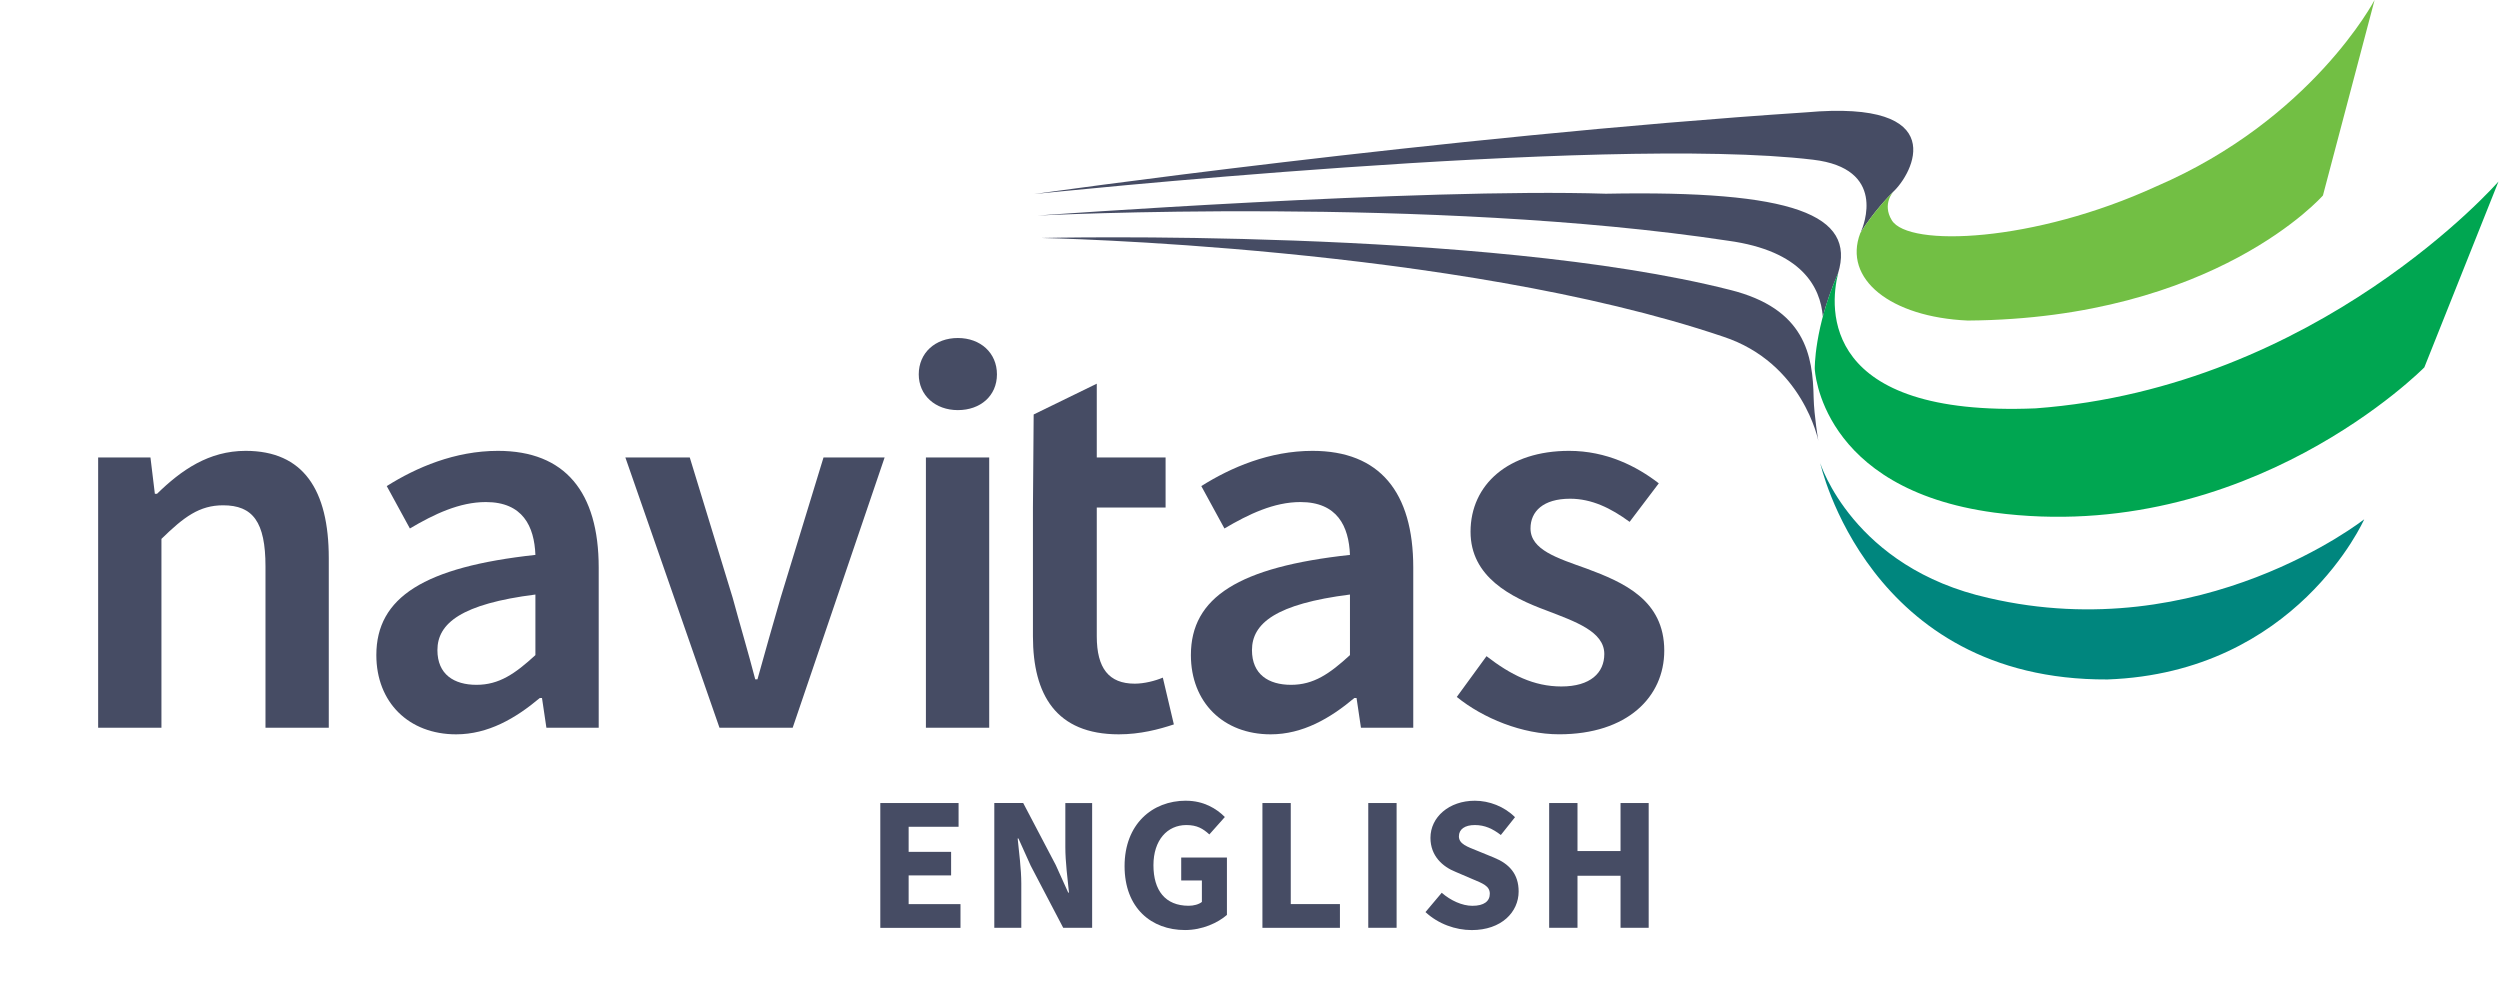
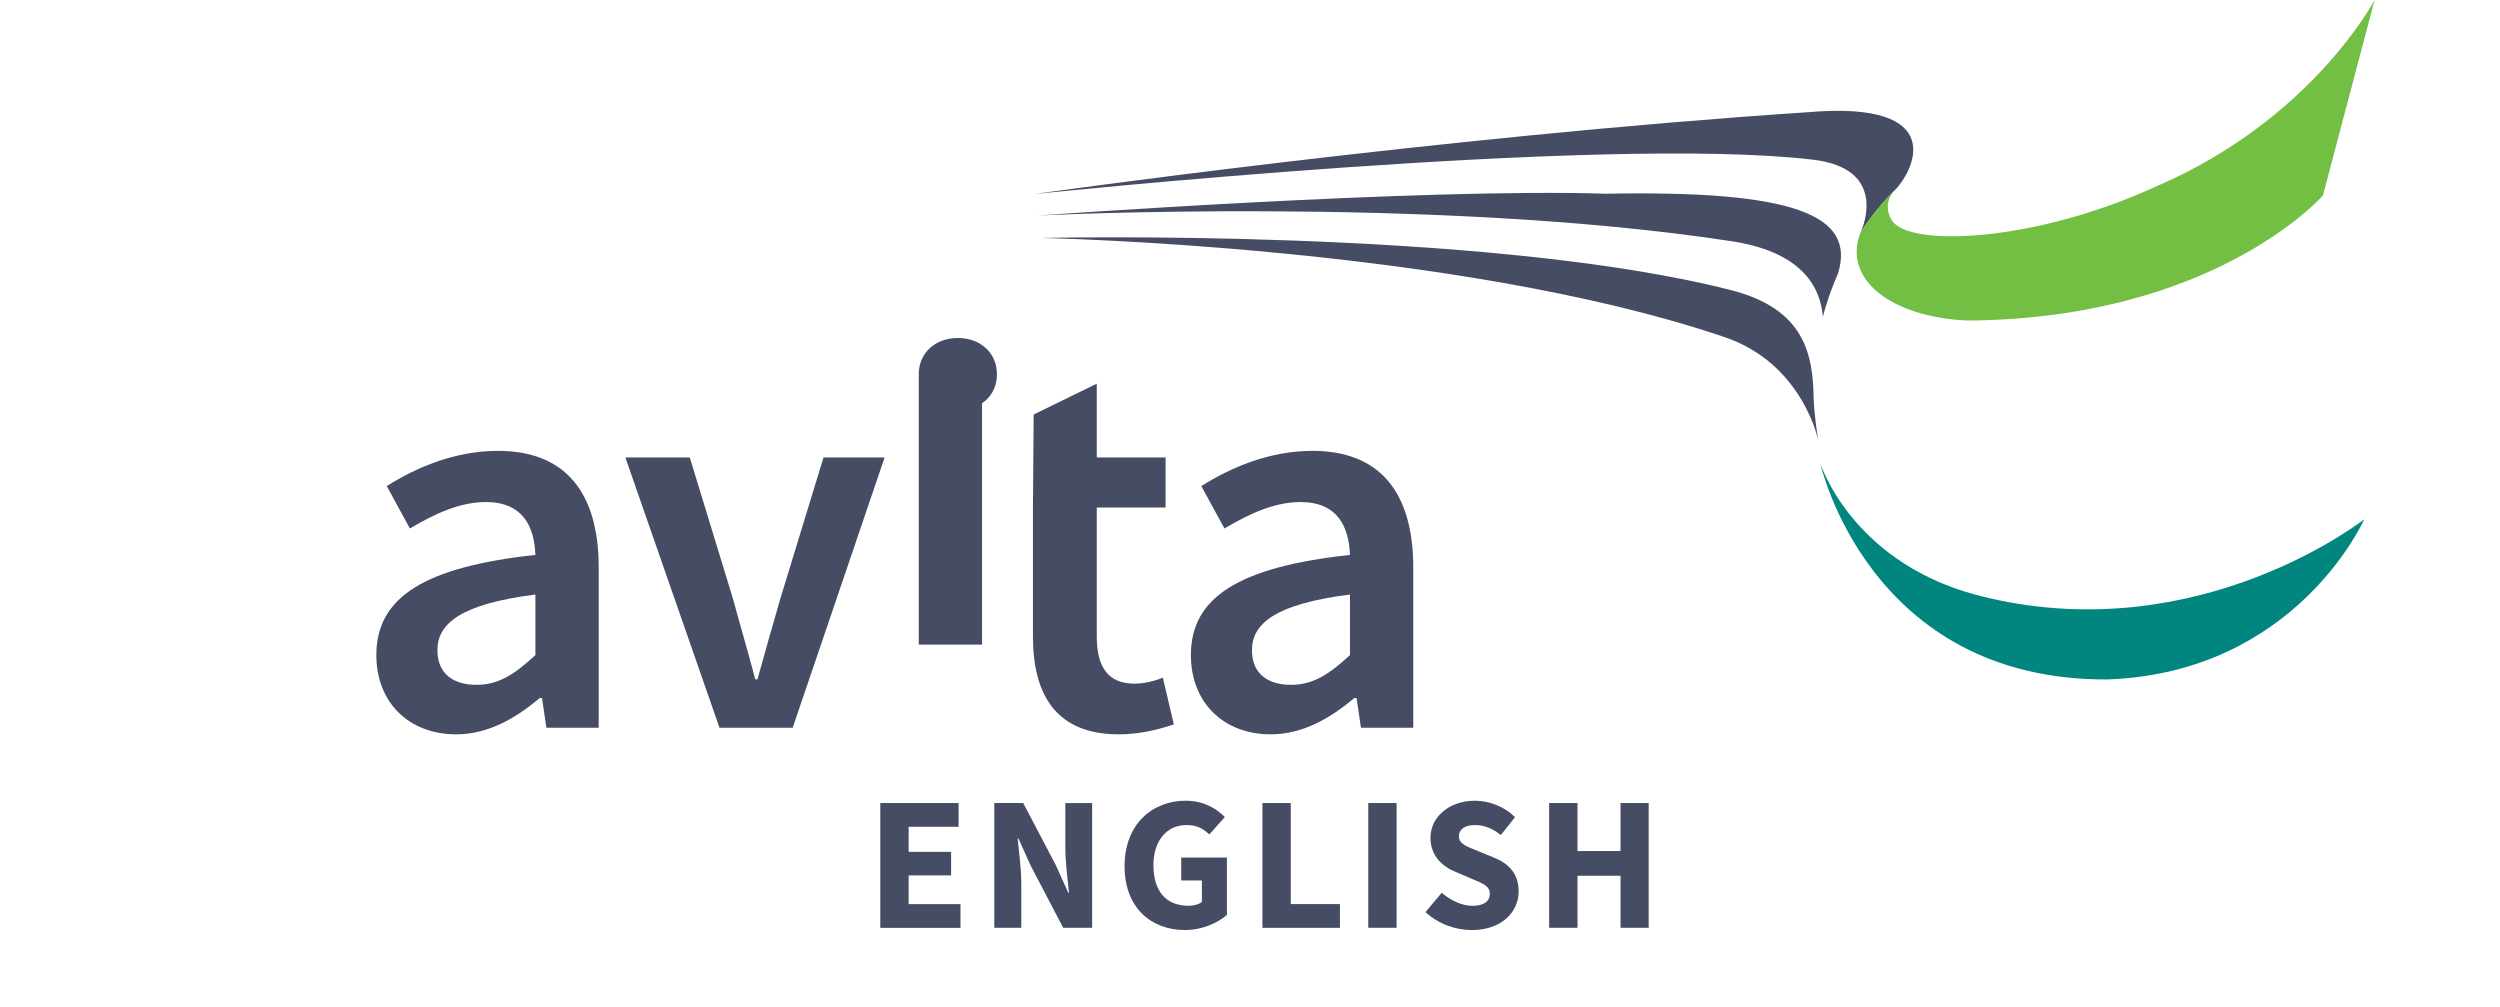
<svg xmlns="http://www.w3.org/2000/svg" id="Logo" viewBox="0 0 652.87 263.1">
  <defs>
    <style>.cls-1{fill:#00867e;}.cls-2{fill:#72bf44;}.cls-3{fill:#00a651;}.cls-4{fill:#464c64;}</style>
  </defs>
-   <path class="cls-4" d="m25.63,119.46h13.66l1.15,9.49h.57c6.32-6.18,13.51-11.21,23.14-11.21,15.09,0,21.71,10.21,21.71,28.03v44.27h-16.53v-42.12c0-11.64-3.31-15.96-11.07-15.96-6.18,0-10.21,3.02-16.1,8.77v49.31h-16.53v-70.58Z" />
  <path class="cls-4" d="m98.28,171.07c0-15.09,12.51-23,41.54-26.16-.29-7.48-3.31-13.8-12.94-13.8-6.9,0-13.51,3.16-19.84,6.9l-6.04-11.07c7.76-4.89,17.82-9.2,29.04-9.2,17.54,0,26.31,10.78,26.31,30.47v41.83h-13.66l-1.15-7.76h-.57c-6.32,5.32-13.51,9.49-21.85,9.49-12.36,0-20.84-8.34-20.84-20.7Zm41.54,0v-15.81c-19.26,2.44-25.59,7.48-25.59,14.52,0,6.32,4.31,9.06,10.21,9.06s10.06-2.88,15.38-7.76Z" />
  <path class="cls-4" d="m163.31,119.46h16.82l11.21,36.66c1.87,6.9,4.02,14.09,5.89,21.28h.58c2.01-7.19,4.02-14.38,6.04-21.28l11.21-36.66h15.96l-24.01,70.58h-19.12l-24.58-70.58Z" />
-   <path class="cls-4" d="m239.93,97.76c0-5.61,4.31-9.49,10.21-9.49s10.21,3.88,10.21,9.49-4.31,9.34-10.21,9.34-10.21-3.88-10.21-9.34Zm1.87,21.71h16.53v70.58h-16.53v-70.58Z" />
+   <path class="cls-4" d="m239.93,97.76c0-5.61,4.31-9.49,10.21-9.49s10.21,3.88,10.21,9.49-4.31,9.34-10.21,9.34-10.21-3.88-10.21-9.34Zh16.53v70.58h-16.53v-70.58Z" />
  <path class="cls-4" d="m269.94,108.24l16.48-8.04v19.26h17.97v13.08h-17.97v33.64c0,8.34,3.16,12.36,9.92,12.36,2.44,0,5.32-.72,7.33-1.58l2.88,12.22c-3.88,1.29-8.77,2.59-14.38,2.59-16.39,0-22.42-10.35-22.42-25.59v-33.64" />
  <path class="cls-4" d="m311,171.07c0-15.09,12.51-23,41.54-26.16-.29-7.48-3.31-13.8-12.94-13.8-6.9,0-13.51,3.16-19.84,6.9l-6.04-11.07c7.76-4.89,17.82-9.2,29.04-9.2,17.54,0,26.31,10.78,26.31,30.47v41.83h-13.66l-1.15-7.76h-.57c-6.32,5.32-13.51,9.49-21.85,9.49-12.36,0-20.84-8.34-20.84-20.7Zm41.54,0v-15.81c-19.26,2.44-25.59,7.48-25.59,14.52,0,6.32,4.31,9.06,10.21,9.06s10.06-2.88,15.38-7.76Z" />
-   <path class="cls-4" d="m380.44,182l7.76-10.64c6.33,4.89,12.36,7.91,19.55,7.91,7.62,0,11.21-3.59,11.21-8.48,0-5.89-7.62-8.48-15.09-11.36-9.34-3.45-19.84-8.77-19.84-20.56,0-12.36,9.92-21.13,25.73-21.13,9.77,0,17.68,4.03,23.43,8.48l-7.62,10.06c-4.89-3.59-9.92-6.04-15.53-6.04-7.04,0-10.35,3.31-10.35,7.76,0,5.61,7.04,7.76,14.66,10.49,9.63,3.59,20.27,8.19,20.27,21.42,0,12.08-9.63,21.85-27.46,21.85-9.63,0-19.84-4.17-26.74-9.77Z" />
  <g>
    <path class="cls-4" d="m229.89,209.71h20.44v6.2h-13.04v6.55h11.09v6.15h-11.09v7.5h13.54v6.2h-20.94v-32.58Z" />
    <path class="cls-4" d="m259.66,209.71h7.55l8.5,16.19,3.25,7.2h.2c-.35-3.45-.95-8.04-.95-11.89v-11.49h7v32.58h-7.55l-8.5-16.24-3.2-7.1h-.2c.35,3.6.95,7.95.95,11.79v11.54h-7.05v-32.58Z" />
    <path class="cls-4" d="m309.73,209.11c4.6,0,7.95,2.05,10.14,4.25l-4.05,4.55c-1.65-1.5-3.2-2.45-6-2.45-5,0-8.6,3.95-8.6,10.49s3.05,10.59,9.2,10.59c1.3,0,2.65-.35,3.45-1v-5.6h-5.4v-6h11.94v14.99c-2.35,2.05-6.4,3.95-10.94,3.95-8.79,0-15.79-5.75-15.79-16.69s7.2-17.09,16.04-17.09Z" />
    <path class="cls-4" d="m329.68,209.71h7.4v26.39h12.84v6.2h-20.24v-32.58Z" />
    <path class="cls-4" d="m357.32,209.71h7.4v32.58h-7.4v-32.58Z" />
    <path class="cls-4" d="m376.51,233.15c2.3,2,5.3,3.4,8,3.4,3.05,0,4.55-1.2,4.55-3.15,0-2.05-1.85-2.7-4.7-3.9l-4.2-1.8c-3.4-1.35-6.6-4.15-6.6-8.9,0-5.4,4.85-9.69,11.59-9.69,3.75,0,7.7,1.5,10.49,4.3l-3.7,4.65c-2.15-1.65-4.2-2.6-6.8-2.6s-4.15,1.1-4.15,2.95c0,2,2.15,2.7,5,3.85l4.15,1.7c3.95,1.6,6.45,4.25,6.45,8.84,0,5.4-4.5,10.09-12.24,10.09-4.25,0-8.75-1.6-12.09-4.7l4.25-5.05Z" />
    <path class="cls-4" d="m404.56,209.71h7.4v12.54h11.24v-12.54h7.35v32.58h-7.35v-13.59h-11.24v13.59h-7.4v-32.58Z" />
  </g>
  <path class="cls-4" d="m272.11,62.14s115.59-2.69,179.63,13.55c19.72,4.89,21.68,17.07,21.89,28.21.12,4.74,1.22,11.19,1.22,11.19,0,0-3.98-20.3-24.83-27.17-69.93-23.67-177.91-25.77-177.91-25.77Z" />
  <path class="cls-4" d="m494.26,50.22c5.34-4.82,15.64-24.3-22.62-20.88-95.77,6.33-201.58,21.34-201.58,21.34,0,0,148.62-15.54,203.43-8.97,19.23,2.28,13.27,17.1,12.4,19.04,3.19-5.16,7.25-9.38,8.31-10.46.02-.02.04-.05.06-.07Z" />
  <path class="cls-4" d="m419.36,50.59c-48.25-1.55-148.4,5.7-148.4,5.7,0,0,102.91-5.15,180.37,6.58,19.22,2.64,24.08,12.1,24.7,19.82.9-3.36,2.16-7.16,3.97-11.3,4.71-15.32-11.6-21.73-60.64-20.8Z" />
  <path class="cls-1" d="m475.32,120.87s8.51,27.38,44.04,35.3c55.61,12.92,98.05-20.56,98.05-20.56,0,0-17.65,40.05-67.04,41.83-62.61.32-75.04-56.58-75.04-56.58Z" />
  <path class="cls-2" d="m494.48,50.02s-4.97,4.8-8.67,10.86c-4.58,11.98,7.89,21.93,28.05,22.83,64.62-.45,92.77-32.66,92.77-32.66l13.49-51.05s-16.3,31.16-57.03,48.68c-31.95,14.66-64.71,15.94-69.05,8.84-2.61-4.27.44-7.49.44-7.49Z" />
-   <path class="cls-3" d="m480.05,71.26c-2.38,9.37-4.4,37.72,51.55,35.38,73.93-5.46,120.87-59.23,120.87-59.23l-19.36,48.53s-45.94,46.71-112.33,37.92c-45.61-6.17-46.86-37.55-46.86-37.55,0,0-.19-10.69,6.13-25.05Z" />
</svg>